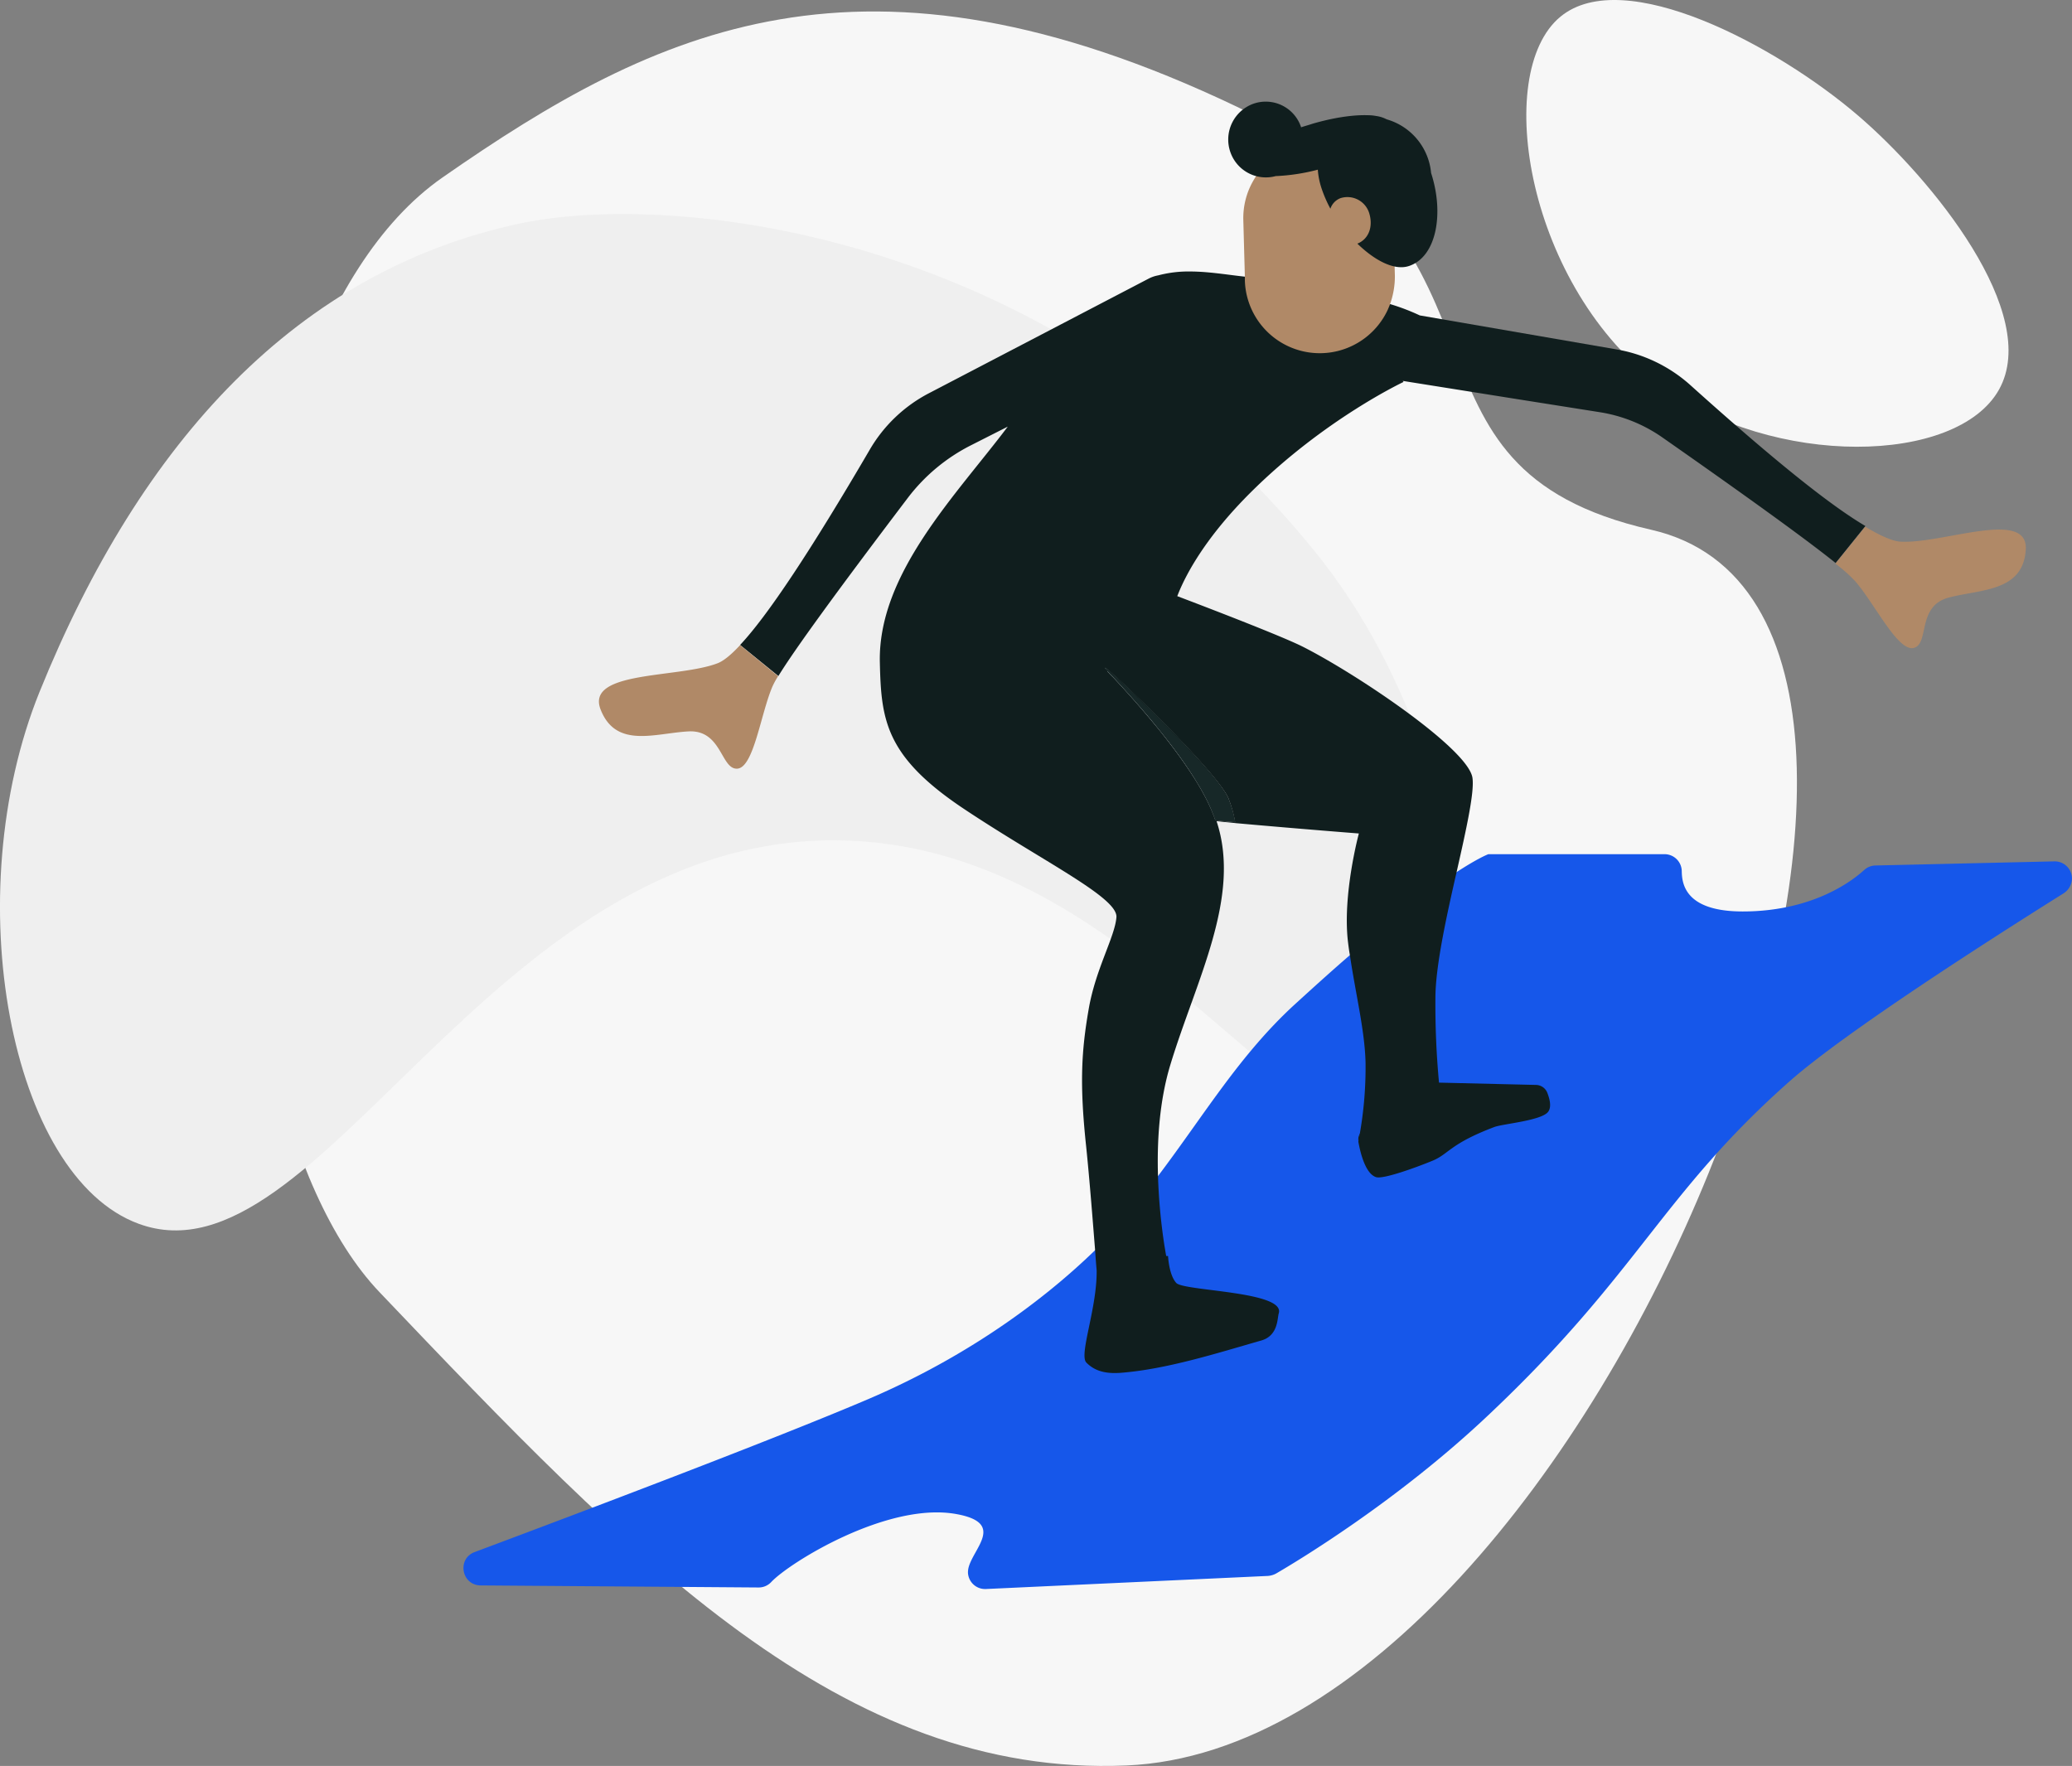
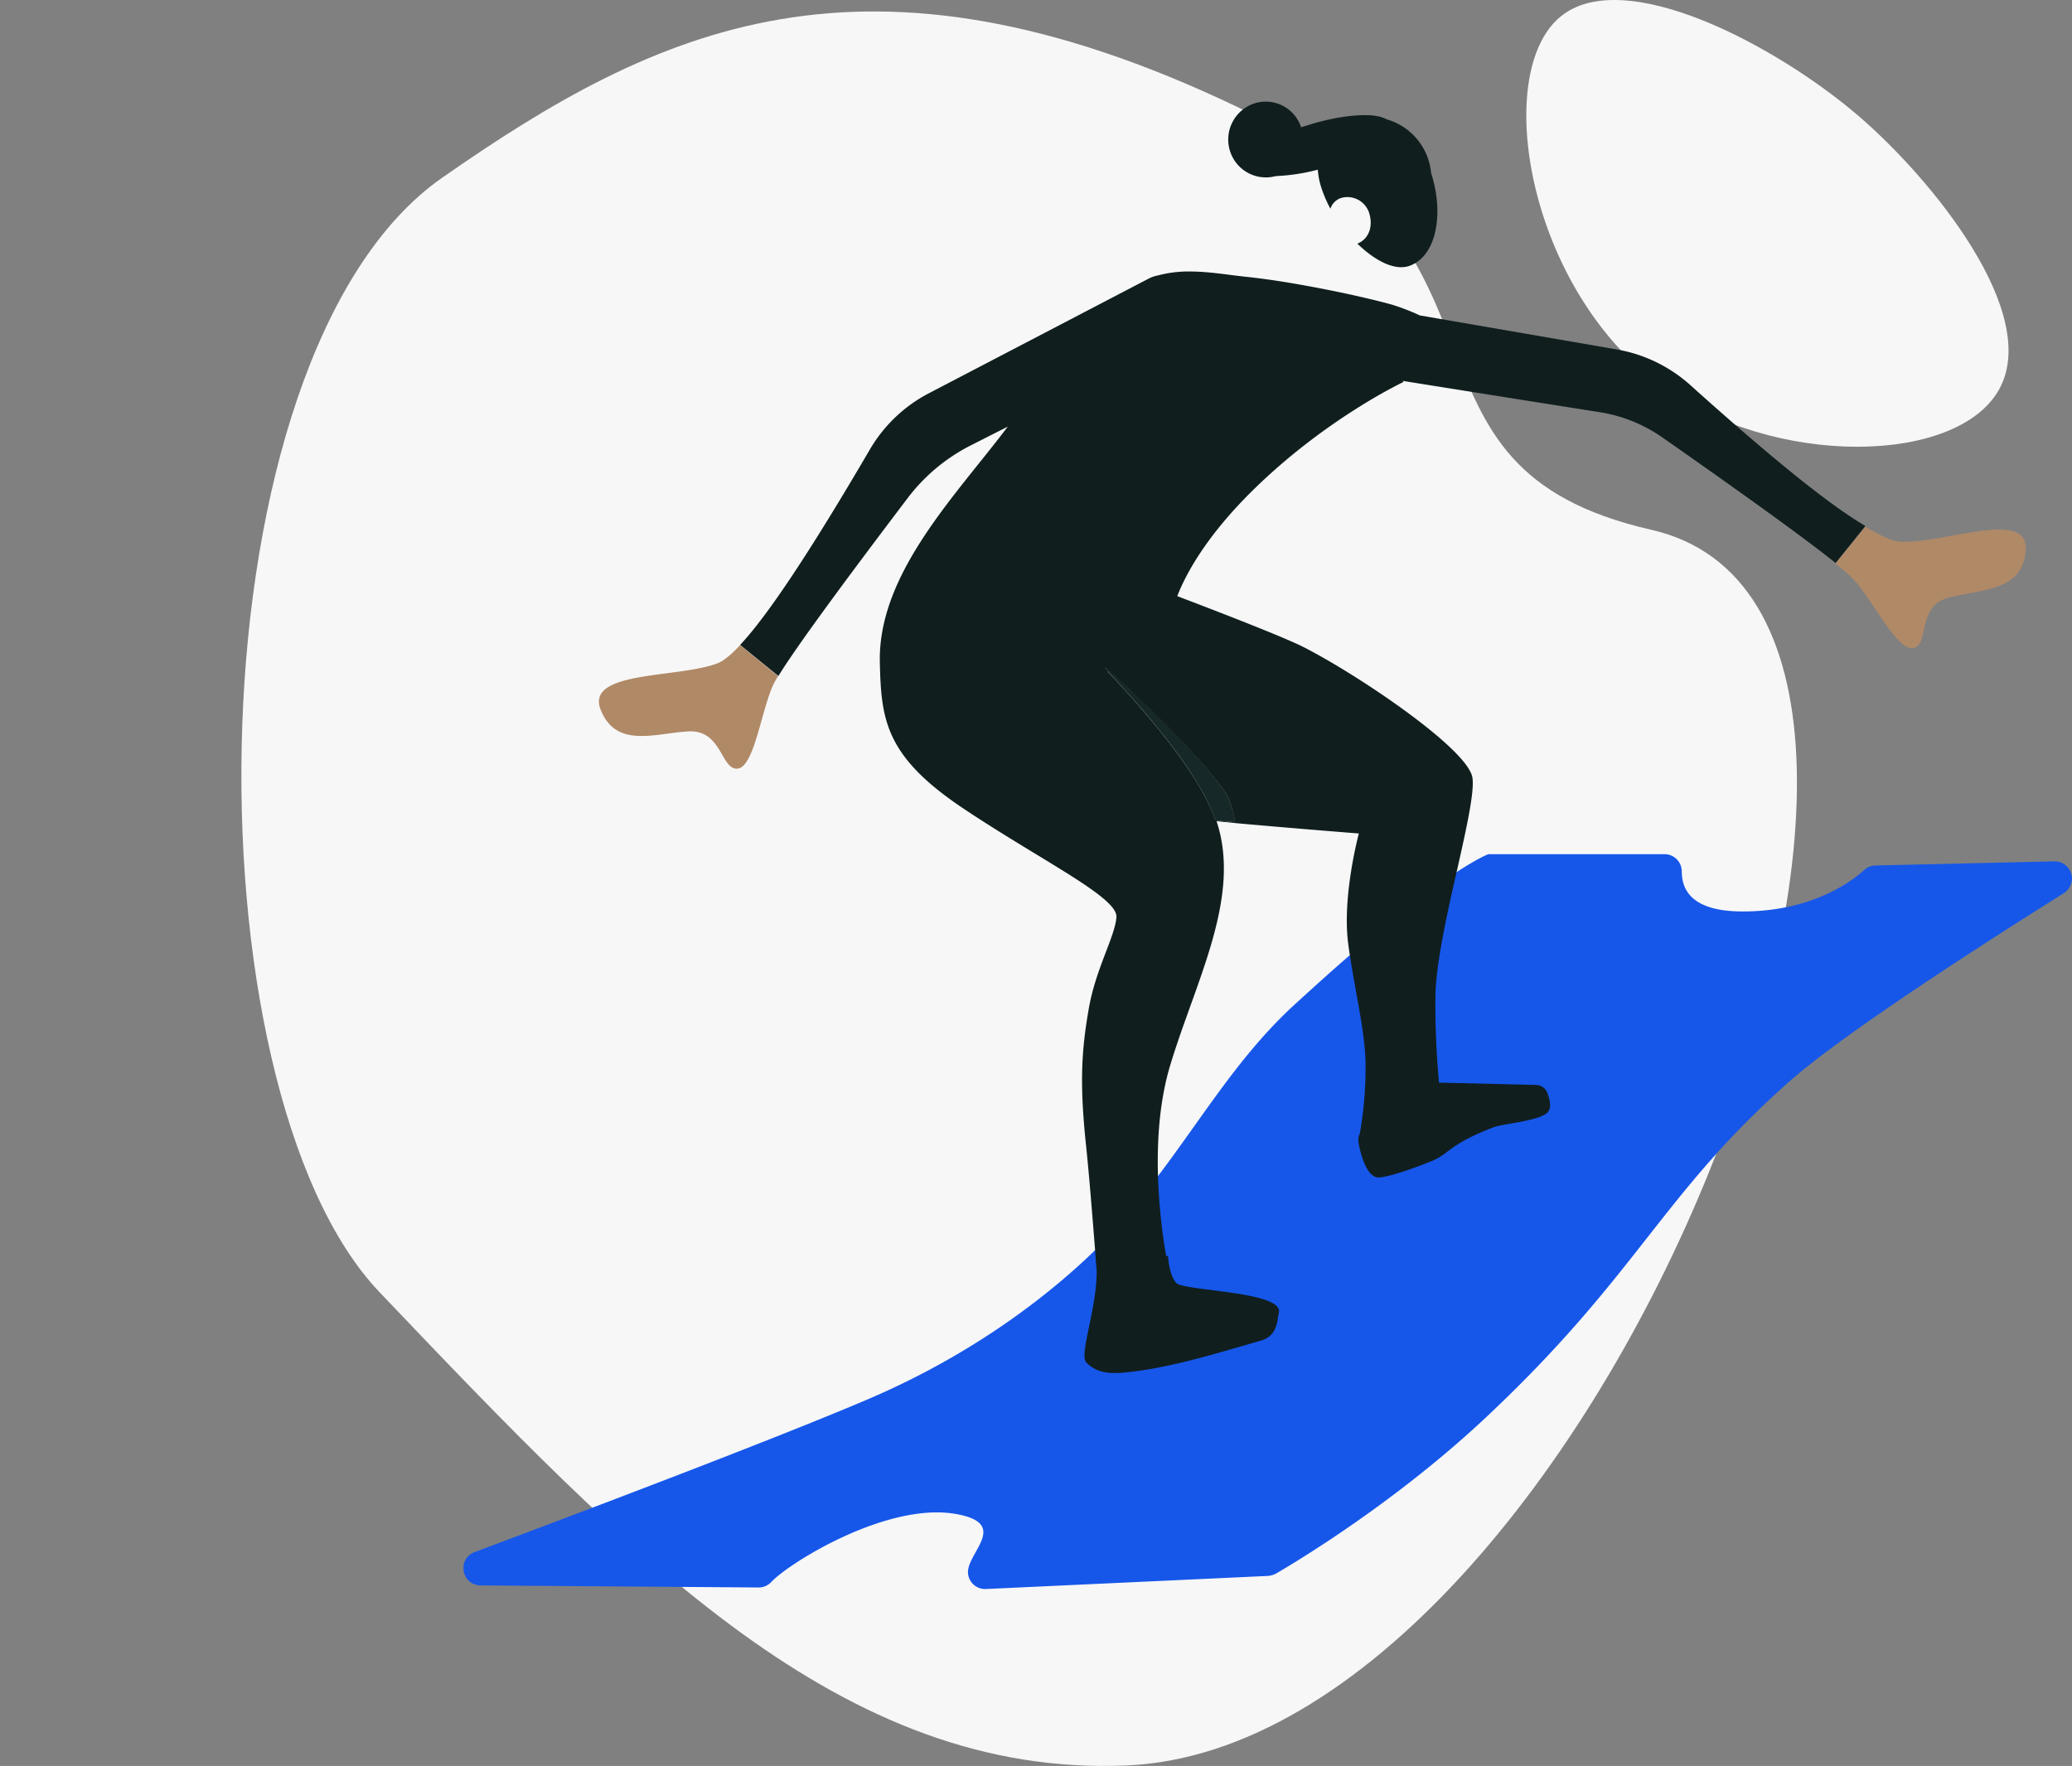
<svg xmlns="http://www.w3.org/2000/svg" viewBox="0 0 806.62 687.55">
  <rect x="0" y="0" width="806.62" height="687.55" fill="#808080" stroke="none" />
  <defs>
    <style>.cls-5{fill:#101e1e}.cls-6{fill:#b08967}</style>
  </defs>
  <g id="Layer_2" data-name="Layer 2">
    <g id="Layer_1-2" data-name="Layer 1">
      <path id="Layer_2-2" d="M607.52 6.46c24.7-20.3 84.1 11.3 115.9 38.6 28.8 24.7 71.3 77 54.8 106.6-16.4 29.4-87.7 30.5-131.7-1.5-51.7-37.7-65.9-121.6-39-143.7z" data-name="Layer 2-2" style="fill-rule:evenodd;fill:#f7f7f7" />
      <g id="Layer_1-2-2" data-name="Layer 1-2">
        <path d="M481.52 41.56c-145.4-69.4-225.9-30.5-309.2 27.5-99.4 69.2-100.4 354.4-24.6 434 98.4 103.3 180.1 189 290.8 184.3 183.8-7.8 352.6-447.3 204.3-481.1-107.7-24.5-43.3-108.26-161.3-164.7z" style="fill:#f7f7f7" />
-         <path d="M54 476.46c70.2 25.8 136.1-150 271.3-149.3 116.6.6 179.4 131.9 221.6 107.6 36.5-21 27.9-141-33.7-218.4-100.1-125.4-249.4-142.5-311-129.3-86.1 18.4-147.2 84.4-186.8 182.3-32.08 79.4-11.58 188.7 38.6 207.1z" style="fill:#efefef" />
        <path d="M803.42 347.76c-30.3 19-85 54.1-106.6 73.1-49.9 44.1-58.8 74.8-117.2 129.9-35.7 33.8-75 57.3-82.9 61.9a8 8 0 0 1-3.1.9l-109.9 5.1a6.68 6.68 0 0 1-6.9-6.4 8.33 8.33 0 0 1 .3-2.2c2.2-7.7 14.1-17.2-4.9-20.6-26.8-4.8-65 19-72 26.5a6.66 6.66 0 0 1-4.9 2.1l-108.2-.8c-7.5-.1-9.3-10.4-2.3-13 43.3-16.2 116.5-43.9 153.1-59.5 41.2-17.6 72.3-41.5 92.4-62 .2 3 12.6-14 20.5-24.9 18-23.8 31.7-47 53-66.6 8-7.3 15.2-13.8 21.7-19.4 16.7-13.1 25.4-20 41.5-32.3 8.3-5.4 11.9-6.8 12.4-7H648a6.7 6.7 0 0 1 6.7 6.7c.1 4.7 1.2 15.6 23.7 15.6 28.4 0 43.8-12.9 47.5-16.3a6.72 6.72 0 0 1 4.3-1.6l69.5-1.6a6.7 6.7 0 0 1 6.9 6.5 7 7 0 0 1-3.18 5.9z" style="fill:#1657ea" />
        <path d="M540.12 120.66a29.15 29.15 0 0 1-33 16.1l20.9-18.2zm-169.9 125.6c-8.6-.3-15.2-1.6-18.1-4.3a7.46 7.46 0 0 0 1.2.7 7.93 7.93 0 0 0 .9.4l.8.3a1.42 1.42 0 0 0 .6.2 5 5 0 0 0 1.3.4c.2.1.5.1.7.2a54.19 54.19 0 0 0 7 1.4c1.1.1 2.3.3 3.5.4z" class="cls-5" />
        <path d="M658.12 150a57.57 57.57 0 0 0-29-14l-76.4-13.2a83.64 83.64 0 0 0-11.2-4.3l-.4-.1c-5.5-1.5-11.6-2.9-17.6-4.2-15.2-3.2-27.8-5.3-38.1-6.4l-.9-.1c-6.6-.7-14-2-21.3-2a46.06 46.06 0 0 0-12.3 1.5 13.16 13.16 0 0 0-3.8 1.3l-85.3 44.5a57.24 57.24 0 0 0-23.3 22.2c-22.8 39-39.6 64.4-50.4 75.9l14.9 12.1q9.15-15 50.5-69.5a71.24 71.24 0 0 1 24.6-20.4l14.2-7.2c-20 26.6-50.6 57.2-49.8 91.8.5 22.4 2.1 36.6 32.7 57s60 34.5 59.4 42.2-8.1 20.1-10.8 35.8c-2.8 16.1-3.6 29-1 53.3 1.4 13.6 2.6 29.4 3.5 40.5.2 3 .4 5.7.6 7.9.2 14.8-7 32.9-4 35.9 3.7 3.8 8.5 4.3 13.2 4 18.1-1.4 37.4-7.6 54.9-12.6 6.6-1.9 6.2-8.6 6.8-10.6 2.6-8.6-37-8.6-39.9-11.8s-3.2-10.5-3.2-10.5H454c-.2-1-.4-2.4-.7-4.1a223.73 223.73 0 0 1-2.5-27.1c-.4-13.4.5-29 4.8-43.2 10-33 27.8-65.4 18-94.9 2.5.3 5.1.5 7.7.8 24.5 2.2 47.7 4 47.7 4s-6.5 24-4.2 42.5c.2 1.6.4 3.2.7 4.8 2.2 15 5.8 29.4 6.1 41.8a149.71 149.71 0 0 1-2.2 27.6c-.4 2.1-.6 3.3-.6 3.3.8 4.5 2.8 12.5 6.9 13.8 2.8.9 15.7-3.8 22-6.4s6.8-6.6 24-13.1c3.4-1.3 18.8-2.5 21.1-6.1 1.3-2 .4-5.1-.5-7.4a4.84 4.84 0 0 0-4.2-2.9l-37.9-.9a327.83 327.83 0 0 1-1.4-32.9c0-12.3 4.3-31.8 8.3-49.3 3.7-16.4 7-31.1 6.1-36.6-2-11.5-46-40.9-66.4-51.1-10.1-5-48.5-19.5-48.5-19.5l.4-1c3.2-7.9 10.8-22.1 28.3-39.5 28.7-28.5 59.4-42.9 59.4-42.9a1.38 1.38 0 0 1-.3-.4l45.2 7.2 31.6 5a58.42 58.42 0 0 1 24.1 9.7q50.85 35.55 67.6 49l11.6-14.4c-14.2-8.34-36.88-26.74-68.08-54.8zm-179.8 161.1a46.16 46.16 0 0 1 2.5 9c-2.5-.2-5-.4-7.4-.7h-.3a14.27 14.27 0 0 0-.8-2.2c-5.9-15.5-22.6-35.8-37.4-51.8l-1.4-1.5-1.5-1.5-.3-.4-.3-.3-.2-.2-.2-.5-.2-.2c-6.3-7.34 43.18 39.2 47.5 50.26z" class="cls-5" />
-         <path d="M541.12 118.46c-.3.8-.6 1.5-.9 2.2a29.17 29.17 0 0 1-55.6-11.5v-1.5l-.6-21.9a29.16 29.16 0 0 1 58.3-1.7l.6 19.7.1 3.6a32 32 0 0 1-1.9 11.1z" class="cls-6" />
        <path d="M478.92 59.06a14.63 14.63 0 0 0 17.7 9.5 76.58 76.58 0 0 0 16.4-2.5 29.35 29.35 0 0 0 1.6 7.7 50.19 50.19 0 0 0 3.3 7.5 6.61 6.61 0 0 1 3.9-4.1 8.88 8.88 0 0 1 11.1 5.5c1.8 5.4 0 10.4-4.5 12.2 6.8 6.6 14.4 10.6 20.1 8.7 10.8-3.6 13.7-20.6 8.6-36.2a24 24 0 0 0-17.3-20.9 12.26 12.26 0 0 0-4.1-1.3 16.55 16.55 0 0 0-3.2-.3c-5.6-.2-13.3.9-21.5 3.3-1.5.5-3 .9-4.5 1.4a14.5 14.5 0 0 0-18.5-9.2 14.82 14.82 0 0 0-9.1 18.7zm-5.5 260.3h-.3a14.27 14.27 0 0 0-.8-2.2c-5.9-15.5-22.6-35.8-37.4-51.8 4.9 5.2 9.9 10.9 14.7 16.8l2.4 3a197.83 197.83 0 0 1 13.7 18.9 15.05 15.05 0 0 1 1 1.7 88.38 88.38 0 0 1 6 11.9 8.65 8.65 0 0 1 .7 1.7z" class="cls-5" />
        <path d="M480.82 320.06c-2.5-.2-5-.4-7.4-.7l-.6-1.8a88.38 88.38 0 0 0-6-11.9c-.3-.6-.7-1.1-1-1.7a194.47 194.47 0 0 0-13.7-19l-2.4-3c-4.8-5.9-9.9-11.5-14.7-16.8l-1.4-1.5-1.5-1.5-.3-.4-.3-.3-.2-.2-.3-.4-.2-.2c-6.2-7.3 43.3 39.3 47.5 50.4a46.16 46.16 0 0 1 2.5 9z" class="cls-5" />
        <path d="M480.82 320.06c-2.5-.2-5-.4-7.4-.7h-.3a14.27 14.27 0 0 0-.8-2.2c-5.9-15.5-22.6-35.8-37.4-51.8l-1.4-1.5-1.5-1.5-.3-.4-.3-.3-.2-.2-.3-.4-.2-.2c-6.2-7.3 43.3 39.3 47.5 50.4a38.69 38.69 0 0 1 2.6 8.8z" style="fill:#172828" />
        <path d="M302.92 263.26a31.13 31.13 0 0 0-2.2 4c-4.6 10.7-7.3 31.6-13.7 32s-6-15.2-19-14.5-28.2 6.8-34.2-8.5 30.5-12.1 45.7-18.1c2.2-.9 5.1-3.2 8.6-7zm485.7-49.2c-1.1 16.4-17.5 15.3-30 18.6s-7.4 18-13.6 19.6-15.3-17.5-23-26.2a59 59 0 0 0-7.5-6.6l11.6-14.4c6 3.6 10.4 5.5 13.4 5.8 16.4 1.14 50.2-13.1 49.1 3.2z" class="cls-6" />
        <path d="M529.52 441.26c-.4 2.1-.6 3.3-.6 3.3a3.93 3.93 0 0 1 .6-3.3z" class="cls-5" />
      </g>
    </g>
  </g>
</svg>